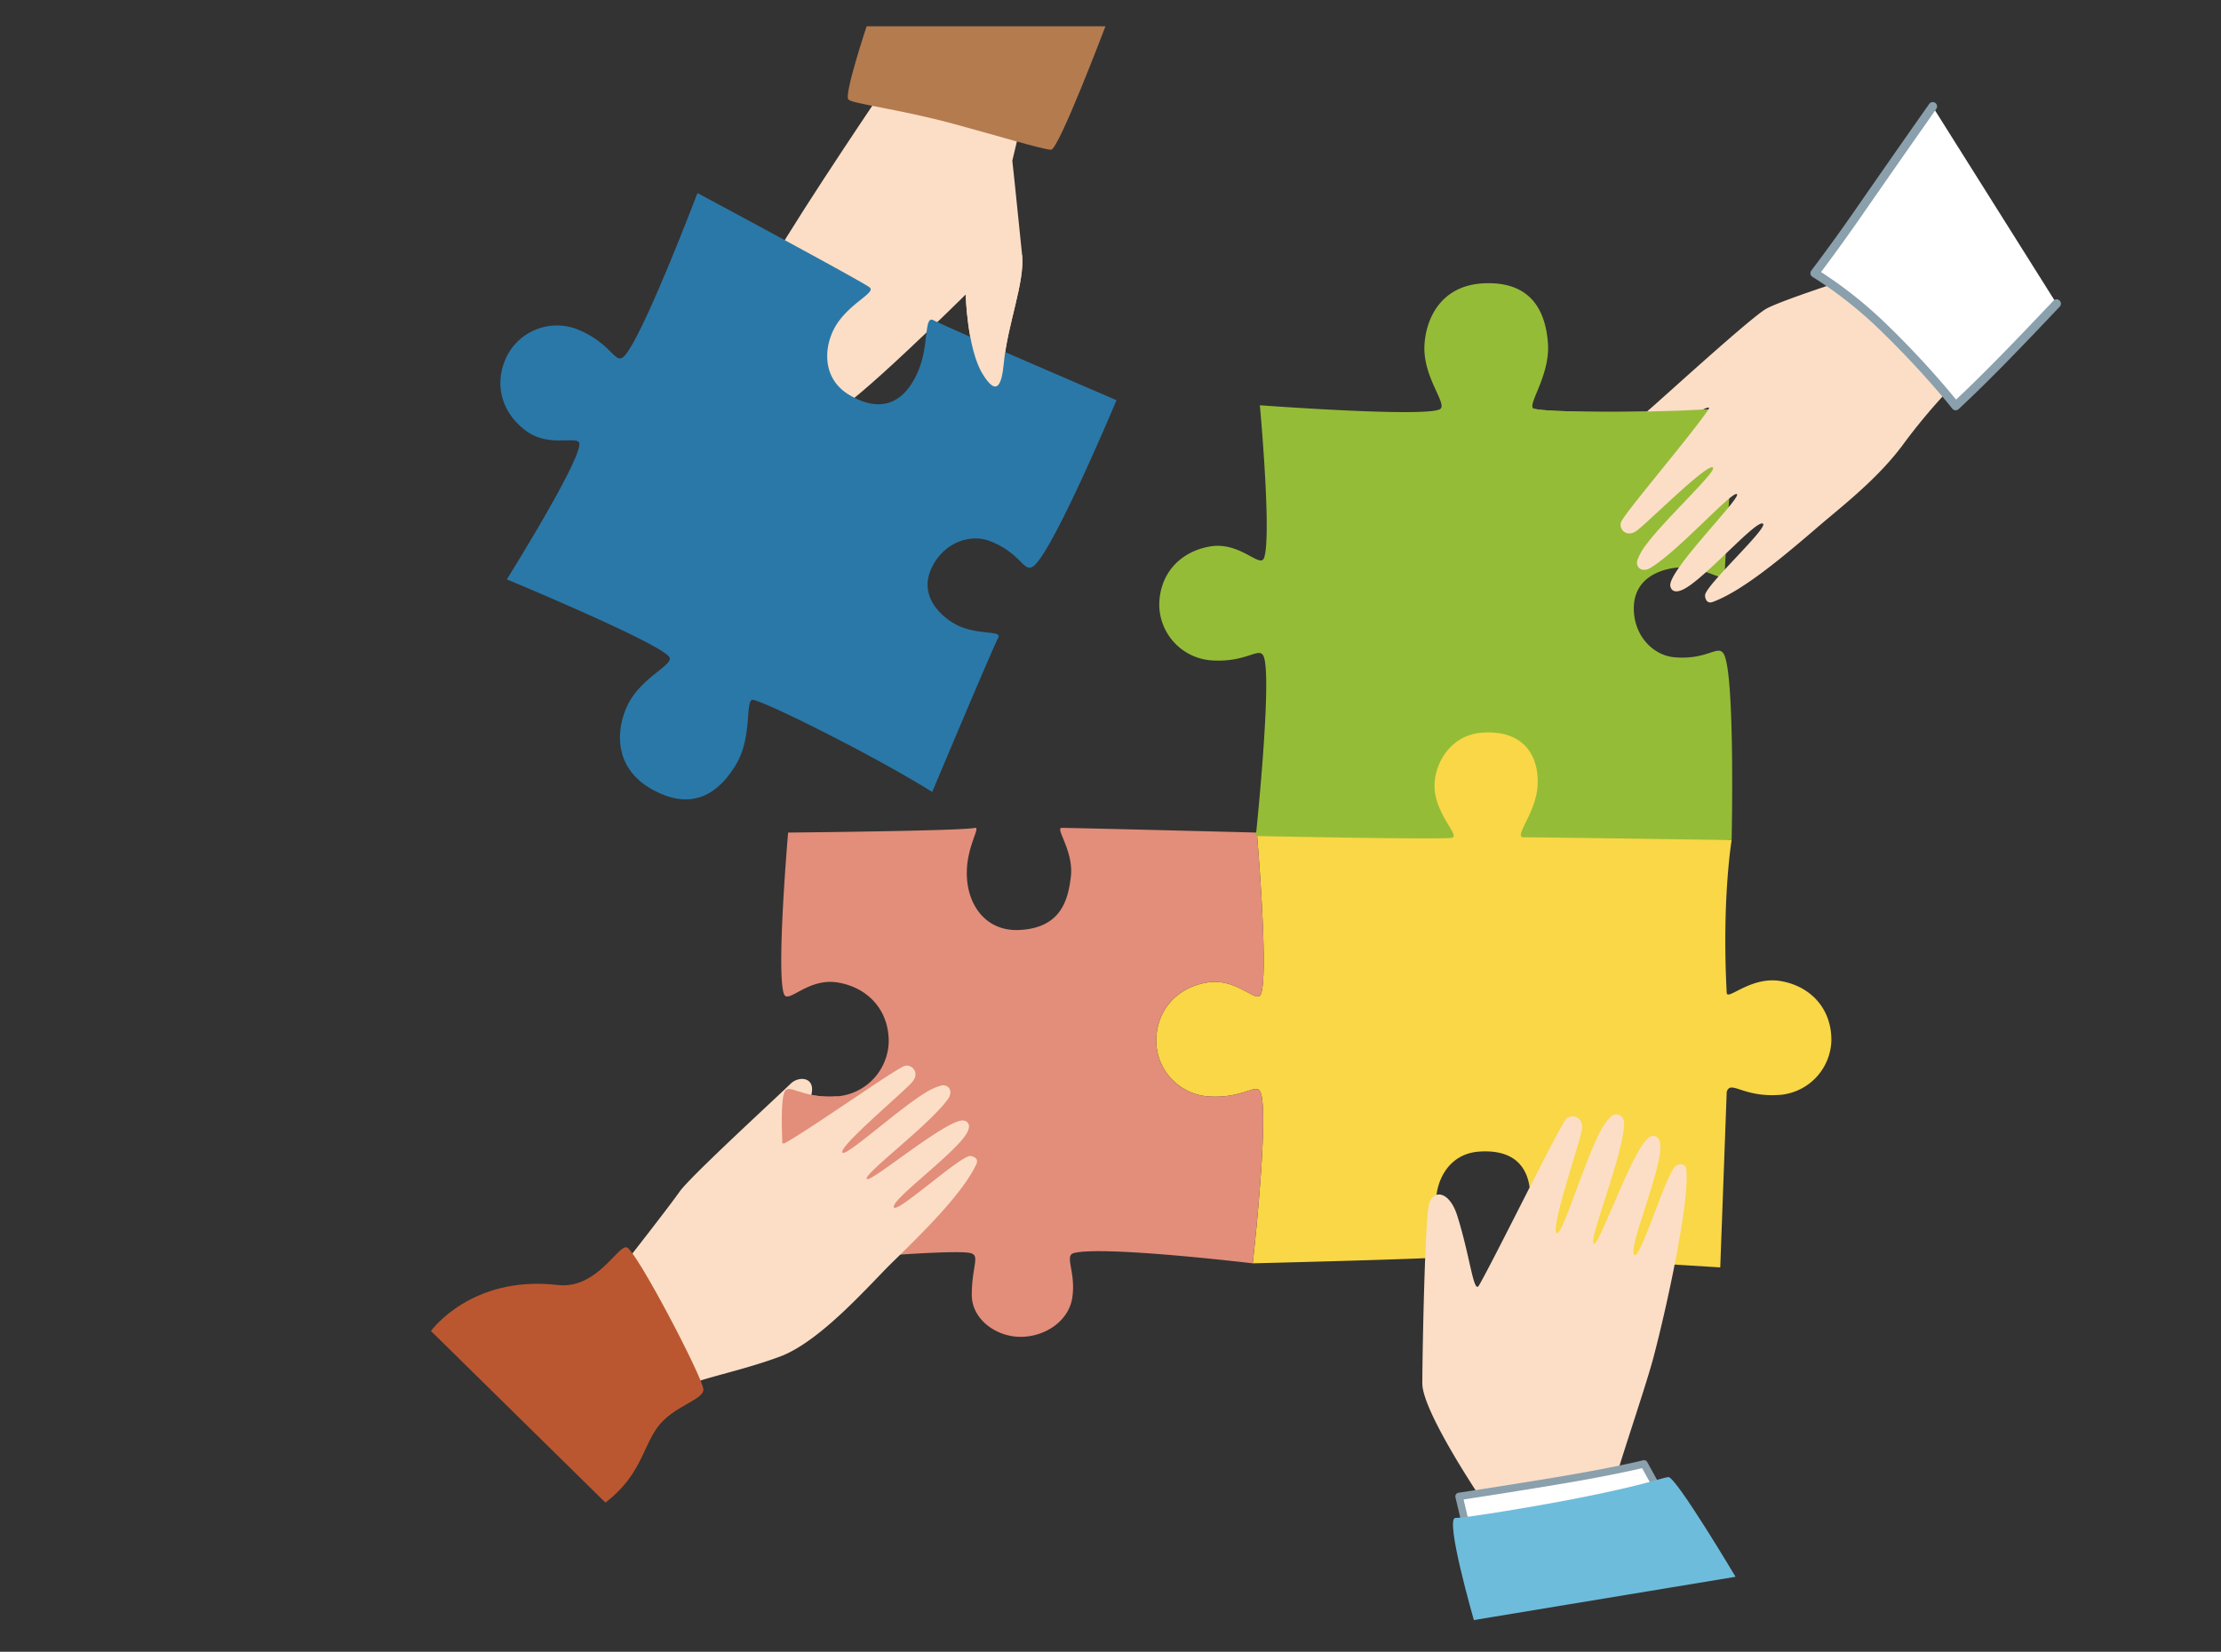
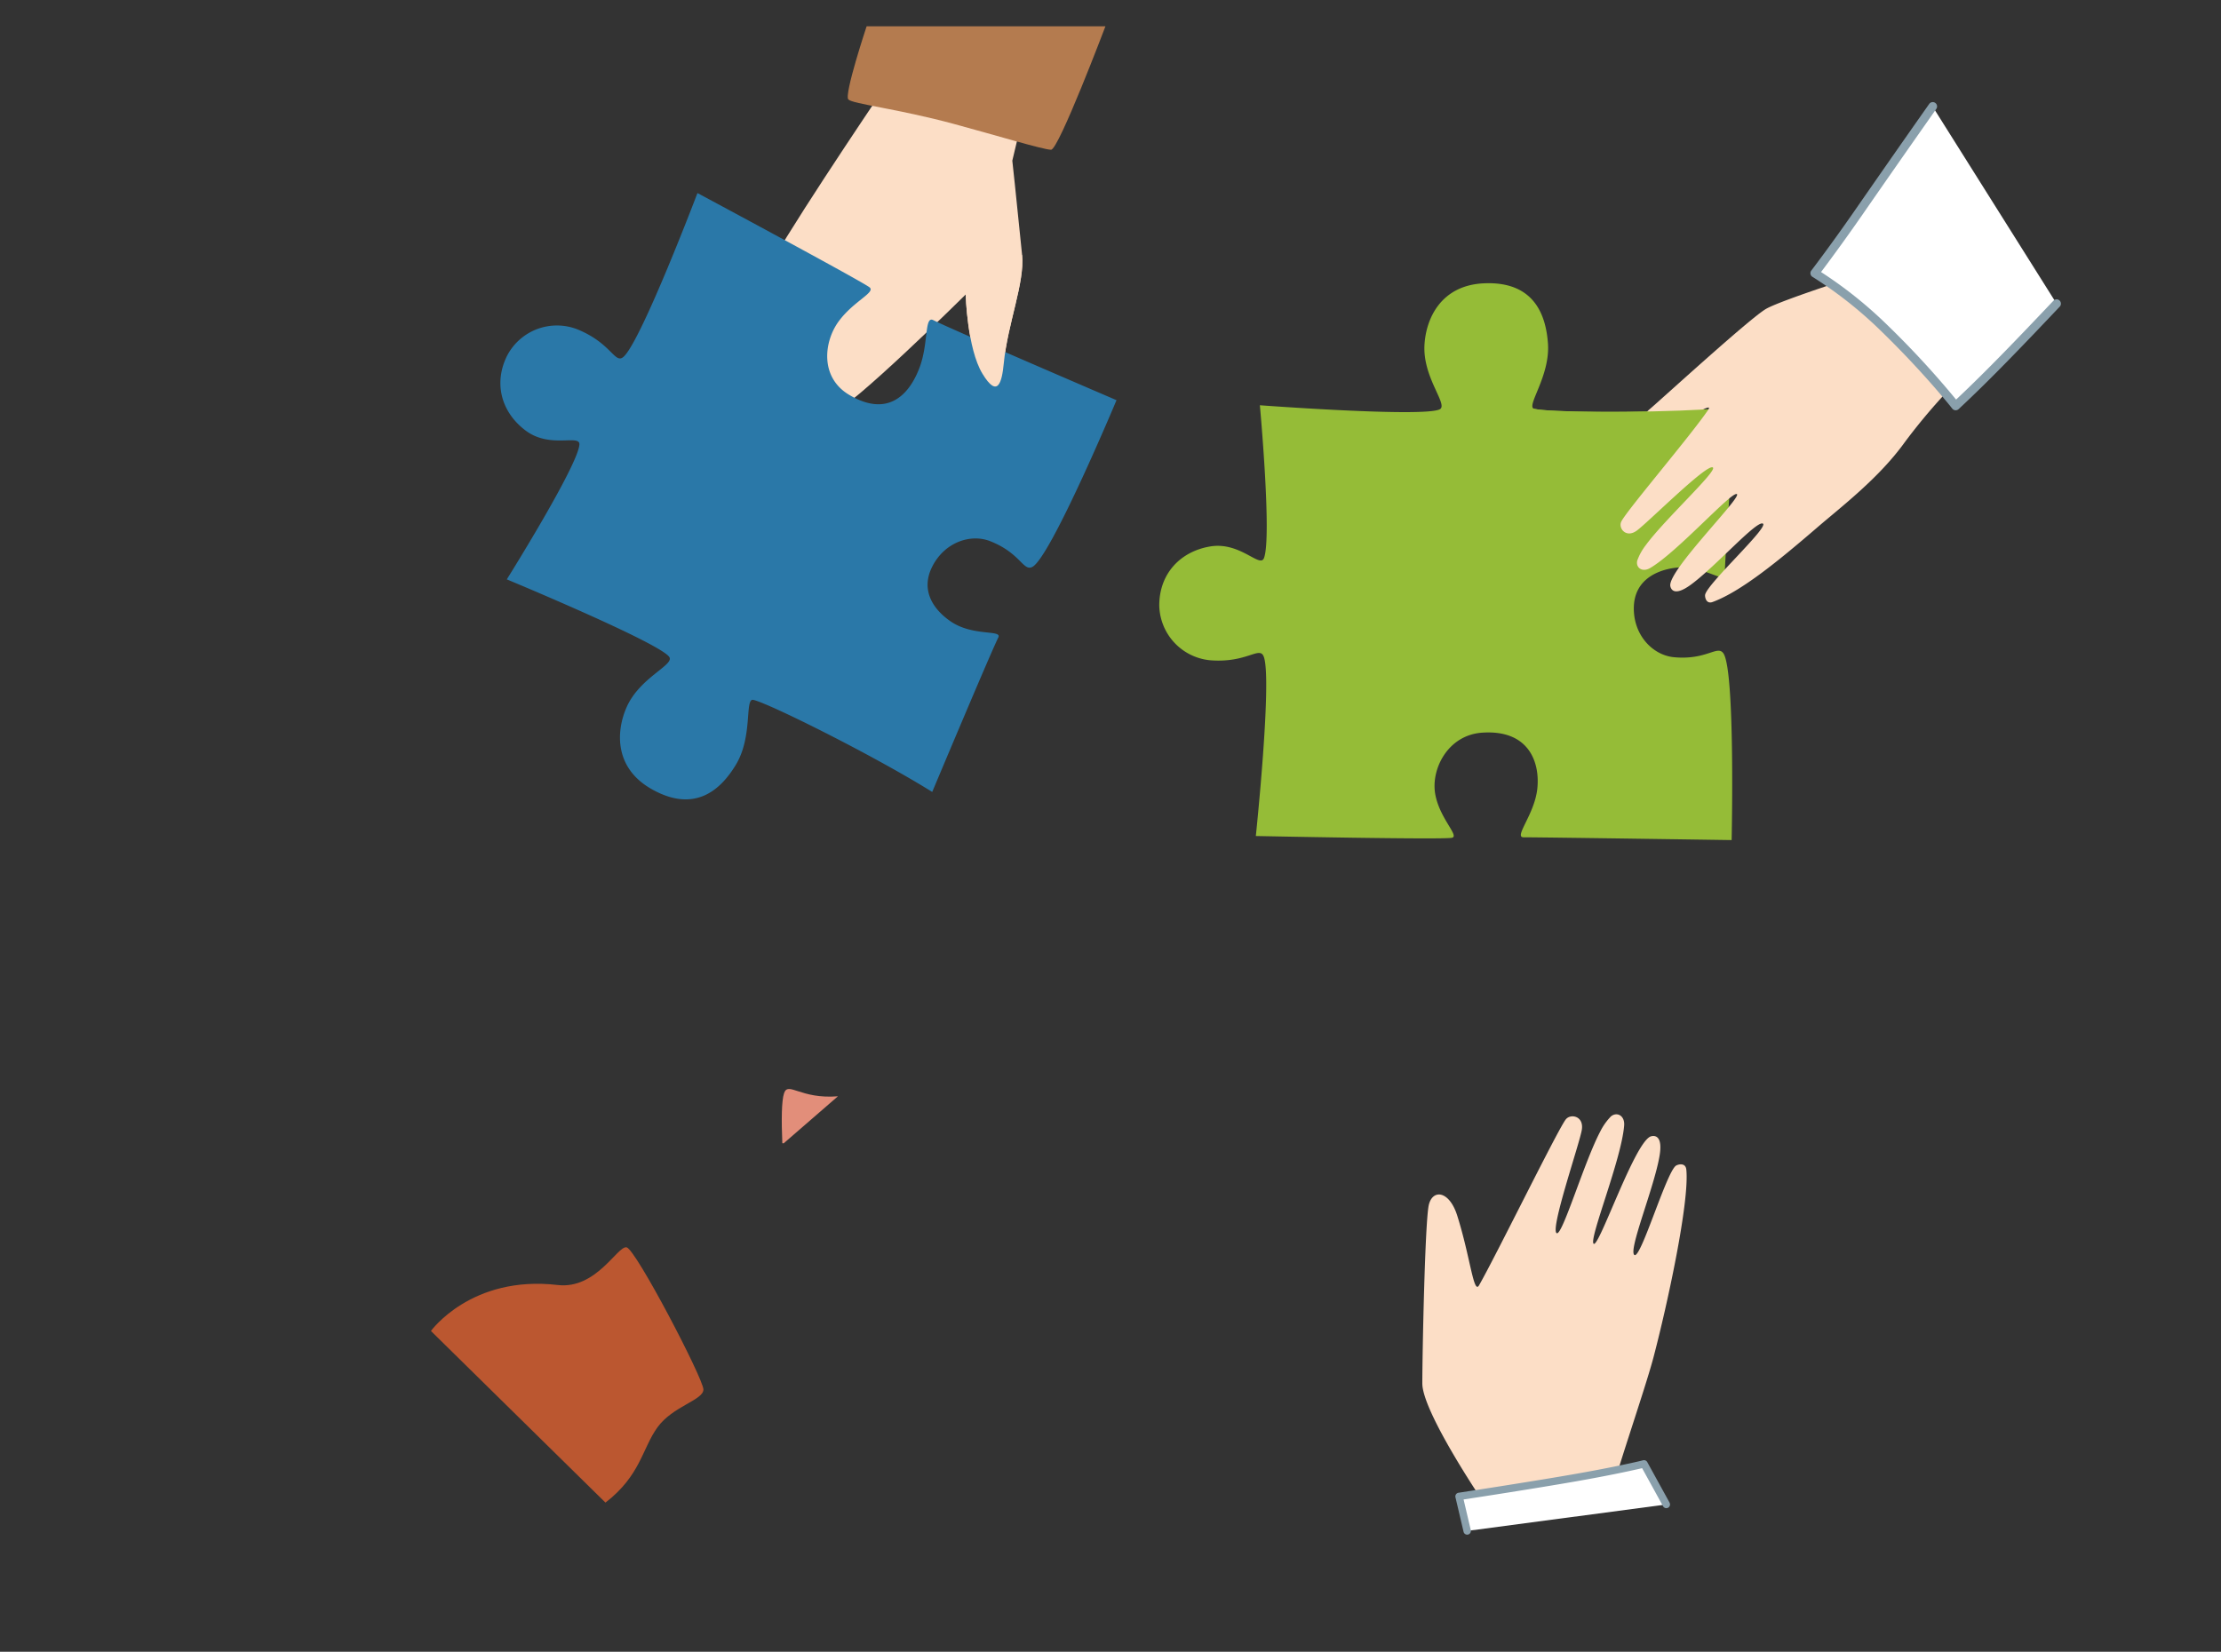
<svg xmlns="http://www.w3.org/2000/svg" id="igacooperation" width="410" height="305" viewBox="0 0 410 305">
  <rect x="0" y="0" width="410" height="305" fill="#333333" stroke="none" />
  <defs>
    <clipPath id="clip-path">
      <rect id="長方形_2030" data-name="長方形 2030" width="300.896" height="294.285" fill="none" />
    </clipPath>
  </defs>
  <rect id="長方形_2294" data-name="長方形 2294" width="410" height="305" fill="#6e3e3e" opacity="0" />
  <g id="グループ_1574" data-name="グループ 1574" transform="translate(79.552 4.857)">
    <g id="グループ_1570" data-name="グループ 1570" clip-path="url(#clip-path)">
-       <path id="パス_3524" data-name="パス 3524" d="M198.406,128.415c-5.534-.939-9.859,3.74-9.943,2.158-.915-17.354.915-28.186.915-28.186-6.331-.984-34.02-6.7-34.47-12.83-.382-5.209-2.531-11.537-11.912-11.068-7.747.386-10.593,6.375-10.88,11.35-.353,6.1-30.39,11.162-30.39,11.162s2.251,26.091.75,29.843c-.75,1.876-4.407-3.095-9.941-2.158s-9.381,5.064-9.381,10.882a10.376,10.376,0,0,0,9.381,10.13c6.94.562,9.191-2.815,9.941-.564,1.5,4.5-1.5,31.406-1.5,31.406s34.424-.844,36.206-1.22c1.468-.308-1.486-3.594-2.251-8.159s1.514-10.84,7.879-11.255c8.663-.57,9.825,5.579,9.286,10.41-.53,4.742-3.547,8.912-1.689,8.912,3.752,0,36.863,2.063,36.863,2.063l1.195-32.427c.75-2.251,3,1.124,9.943.562a10.372,10.372,0,0,0,9.379-10.13c0-5.814-3.845-9.943-9.379-10.88" transform="translate(50.738 47.876)" fill="#f9d746" />
-       <path id="パス_3525" data-name="パス 3525" d="M94.19,170.436c5.346-1.407,33.016,1.9,33.016,1.9s3-26.9,1.5-31.406c-.75-2.253-3,1.126-9.943.562a10.373,10.373,0,0,1-9.379-10.13c0-5.816,3.845-9.941,9.379-10.88s9.192,4.033,9.943,2.156c1.5-3.752-.75-29.843-.75-29.843s-33.485-.865-36.018-.865c-1.3,0,2.243,4.257,1.687,9.006-.522,4.47-1.931,9.5-9.566,9.848-6.191.282-9.849-4.784-9.635-11.046.158-4.679,2.607-8.073,1.475-7.808-2.393.564-34.47.865-34.47.865s-2.251,26.091-.75,29.843c.75,1.877,4.409-3.093,9.943-2.156S60,125.543,60,131.359a10.373,10.373,0,0,1-9.379,10.13c-6.941.564-9.192-2.815-9.943-.562-1.5,4.5,1.5,31.406,1.5,31.406s29.076-2.74,32.876-1.9c1.9.422.282,2.391.282,7.738,0,4.5,4.5,7.737,9,7.737s8.938-2.89,9.566-7.317c.67-4.708-1.541-7.679.282-8.159" transform="translate(24.506 56.082)" fill="#e28e7a" />
-       <path id="パス_3526" data-name="パス 3526" d="M20.591,156.889l3.658-2.533s7.128-9.1,9.1-11.912,18.478-17.915,20.447-19.884,6.473-1.032,2.251,5.346c-1.264,1.91-4.834,6.45-3.188,5.534,5.046-2.81,19.791-13.319,21.948-14.163,1.249-.489,3.019,1.1,1.465,2.943s-13.638,11.925-12.885,13.023c.605.881,10.407-8.1,15.433-11.12a10.245,10.245,0,0,1,2.926-1.283c1.314-.187,2.13,1.114,1.145,2.5-3.393,4.781-15.5,13.751-15,14.751s15.263-11.527,18-10.749c.7.2,1.763,1-.488,3.631-3.6,4.2-13.013,11.12-12.513,12.369s11.857-9.181,14.013-9.463c.346-.043,1.789.3,1.219,1.5-2.365,5.011-8.534,11.348-15.382,18.008-4.288,4.17-13.319,14.727-20.916,17.54s-15.759,4.222-17.446,5.628Z" transform="translate(12.564 72.724)" fill="#fcdec6" />
      <path id="パス_3527" data-name="パス 3527" d="M0,155.472s7.455-10.353,23.407-8.487c7.125.832,11.017-7.251,12.7-6.961s14.2,24.286,14.194,26.257-5.647,3.059-8.484,6.983-3.1,8.877-9.6,13.9" transform="translate(0 85.433)" fill="#bb5730" />
      <path id="パス_3528" data-name="パス 3528" d="M50.586,123.212c-6.941.564-9.192-2.815-9.943-.562-.467,1.4-.5,4.971-.319,9.226l.25.023" transform="translate(24.543 74.359)" fill="#e28e7a" />
      <path id="パス_3529" data-name="パス 3529" d="M101.325,131.536s3-28.514,1.5-33.016c-.75-2.251-3,1.124-9.943.564A10.376,10.376,0,0,1,83.5,88.952c0-5.816,3.845-9.943,9.379-10.88s9.192,4.033,9.943,2.158c1.5-3.752-.75-28.233-.75-28.233s30.2,2.251,33.2.749c1.654-.824-3.166-5.814-2.813-11.91.287-4.977,3.133-10.964,10.88-11.35,9.379-.469,11.53,5.859,11.912,11.068.449,6.13-4.154,11.695-2.533,12.1,3,.75,24.763.844,37.143-.282,0,0-1.969,27.951-1.969,30.952,0,1.675-4.22-1.969-9.189-1.311-3.631.481-7.6,2.436-7.6,7.5s3.581,8.645,7.41,9.006c6,.564,7.974-2.251,9.1-.752,2.251,3,1.547,34.519,1.547,34.519s-34.657-.515-38.409-.515c-1.858,0,2-4.17,2.531-8.912.541-4.83-1.465-10.98-10.13-10.41-6.363.415-9.489,6.689-8.722,11.255s4.563,7.851,3.095,8.159c-1.782.377-36.2-.327-36.2-.327" transform="translate(50.951 17.976)" fill="#95bc37" />
      <path id="パス_3530" data-name="パス 3530" d="M183.121,28.015s-16.9,5.354-19.879,7.069-19.469,16.834-21.6,18.623-1.6,6.355,5.128,2.712c2.013-1.092,6.85-4.249,5.793-2.691-3.243,4.781-15.005,18.544-16.036,20.62-.6,1.2.828,3.1,2.8,1.718S152.4,63.527,153.431,64.374c.823.679-8.982,9.655-12.432,14.4a10.225,10.225,0,0,0-1.534,2.8c-.3,1.29.921,2.219,2.389,1.359,5.059-2.961,15.058-14.232,16.01-13.648s-12.823,14.19-12.289,16.987c.137.717.847,1.845,3.66-.166,4.5-3.219,12.218-11.988,13.421-11.379S152.468,85.735,152,87.858c-.076.341.137,1.807,1.388,1.346,5.2-1.916,12.055-7.507,19.29-13.743,4.531-3.9,11.431-9.157,16.158-15.736a110.441,110.441,0,0,1,14.657-16.073Z" transform="translate(83.218 17.094)" fill="#fcdec6" />
      <path id="パス_3531" data-name="パス 3531" d="M159.978,43.976c-12.458.7-29.1.541-31.7-.108-1.108-.279-3.291,7.624-4.71,10.711l21.312,1.857c-1.668.151,17.036-12.569,15.1-12.459" transform="translate(75.398 26.762)" fill="#95bc37" />
      <path id="パス_3532" data-name="パス 3532" d="M203.3,45.6c-6.66,7.035-12.849,13.508-18.633,18.886A160.509,160.509,0,0,0,170.617,49.27a75.68,75.68,0,0,0-11.968-9.3s3.76-4.94,7.879-10.88C174.979,16.9,180.409,9.2,180.409,9.2" transform="translate(96.802 5.616)" fill="#fff" />
      <path id="パス_3533" data-name="パス 3533" d="M204.149,45.32a.8.8,0,0,0-1.129.031c-6.42,6.782-12.392,13.021-17.974,18.259A166.716,166.716,0,0,0,171.474,49a78.009,78.009,0,0,0-11.358-8.938c1.169-1.557,4.154-5.573,7.373-10.21,4.225-6.094,7.693-11.065,10.107-14.511s3.765-5.363,3.769-5.368a.8.8,0,1,0-1.306-.921s-5.431,7.7-13.884,19.89c-2.053,2.961-4.019,5.676-5.47,7.648s-2.385,3.2-2.388,3.2a.785.785,0,0,0-.148.634.8.8,0,0,0,.374.535s.087.052.259.158a76,76,0,0,1,11.566,9.035c4.257,4.075,7.751,7.862,10.184,10.627,1.214,1.383,2.162,2.51,2.807,3.291.322.39.568.692.733.9s.246.309.246.309a.8.8,0,0,0,1.172.093c5.809-5.4,12.009-11.883,18.67-18.921a.8.8,0,0,0-.031-1.129" transform="translate(96.5 5.314)" fill="#8aa0ac" />
      <path id="パス_3534" data-name="パス 3534" d="M87.614,12.472l-2.087,8.774s.679,6.141,1.805,17.4c.51,5.1-2.678,12.733-3.375,19.977-.341,3.538-1.109,6.619-3.94,1.971s-3.1-14.633-3.1-14.633-21.528,21.309-24.6,21.8-.427-5.252-1.071-5.657-4.177,4.528-6.185,4c-.678-.18-1.555-.554-1.142-2.1.51-1.918,2-4.19,1.4-4.663-.432-.337-2.4,1.927-4.14,2.613-.712.282-2.249.269-2.356-.907-.172-1.886,2.629-5.573,1.644-6.186-.679-.423-1.512,2.544-3.663,2.293s-1.332-7.418,4.5-17.531S63.22,5.846,63.22,5.846Z" transform="translate(21.796 3.567)" fill="#fcdec6" />
      <path id="パス_3535" data-name="パス 3535" d="M44.343,19.122s-10.179,26.8-13.55,30.146c-1.684,1.671-2.171-2.357-8.621-4.983a10.374,10.374,0,0,0-12.939,4.81C6.611,54.285,8.182,59.7,12.7,63.033s10.023.546,9.848,2.559c-.353,4.025-13.4,24.863-13.4,24.863s27.972,11.609,29.973,14.3c1.1,1.483-5.447,3.763-7.883,9.363-1.987,4.571-2.145,11.2,4.594,15.036,8.16,4.649,12.933-.031,15.623-4.507,3.166-5.268,1.565-12.308,3.2-11.941,3.017.684,22.481,10.413,33.024,17,0,0,10.846-25.837,12.2-28.516.757-1.494-4.655-.145-8.793-2.974-3.022-2.067-5.684-5.6-3.4-10.122s7.093-6.1,10.672-4.7c5.613,2.2,6.1,5.6,7.784,4.771C109.5,86.512,121.7,57.367,121.7,57.367S91.219,44.278,87.871,42.587c-1.66-.839-.847,4.244-2.512,8.713-1.7,4.557-5.507,9.519-12.983,5.1-5.492-3.24-4.7-9.869-1.956-13.6s6.861-5.331,5.689-6.268C74.687,35.4,44.343,19.122,44.343,19.122" transform="translate(4.858 11.668)" fill="#2a78a8" />
      <path id="パス_3536" data-name="パス 3536" d="M95.357,0S86.728,22.792,85.32,22.792s-10.1-2.646-18.008-4.782C56.9,15.2,48.739,14.35,47.9,13.508S51.272,0,51.272,0" transform="translate(29.156)" fill="#b47b4f" />
      <path id="パス_3537" data-name="パス 3537" d="M71.72,26.214c.51,5.1-2.678,12.733-3.377,19.977-.341,3.538-1.109,6.619-3.938,1.971s-3.1-14.633-3.1-14.633" transform="translate(37.409 15.995)" fill="#fcdec6" />
      <path id="パス_3538" data-name="パス 3538" d="M124.785,196.146S113.66,179.7,113.66,174.463s.489-30.11,1.208-33.01,3.774-2.61,5.235,2.013c2.415,7.648,3.021,14.635,4.025,12.881,3.083-5.376,14.482-28.651,16-30.621.878-1.143,3.383-.663,2.976,1.892s-5.929,18.512-4.629,19.1c1.043.473,5.08-13.207,8.027-18.768a11.043,11.043,0,0,1,1.979-2.8c1.1-.9,2.573-.156,2.438,1.663-.473,6.272-6.632,21.222-5.618,21.863s7.642-19.047,10.59-19.849c.755-.2,2.177-.053,1.562,3.608-.982,5.853-5.8,17.425-4.65,18.3s5.813-15.005,7.64-16.458c.293-.233,1.807-.718,1.952.705.6,5.914-3.452,24.732-6.057,34.644-1.631,6.209-7.932,24.214-8.051,26.569Z" transform="translate(69.351 76.133)" fill="#fcdec6" />
      <path id="パス_3539" data-name="パス 3539" d="M119.374,177.235l-1.5-6.378s12.381-1.876,21.009-3.377,13.132-2.626,13.132-2.626l4.127,7.5" transform="translate(71.922 100.588)" fill="#fff" />
      <path id="パス_3540" data-name="パス 3540" d="M157,172.287l-4.127-7.5a.688.688,0,0,0-.766-.335s-.274.069-.826.2c-1.66.385-5.8,1.3-12.257,2.422-4.307.749-9.558,1.592-13.73,2.248s-7.259,1.124-7.265,1.126a.685.685,0,0,0-.565.834l1.5,6.378a.684.684,0,0,0,1.332-.314l-1.33-5.657c2.749-.419,12.883-1.979,20.291-3.267,6.977-1.214,11.262-2.182,12.666-2.513l3.876,7.046a.685.685,0,0,0,1.2-.66" transform="translate(71.662 100.329)" fill="#8aa0ac" />
-       <path id="パス_3541" data-name="パス 3541" d="M121.032,192.773s-5.442-18.861-3.4-18.861,15.319-2.206,22.79-3.684c12.414-2.454,15.136-3.682,16.5-3.858s12.416,18.415,12.416,18.415" transform="translate(71.495 101.512)" fill="#6ebcdb" />
    </g>
  </g>
</svg>